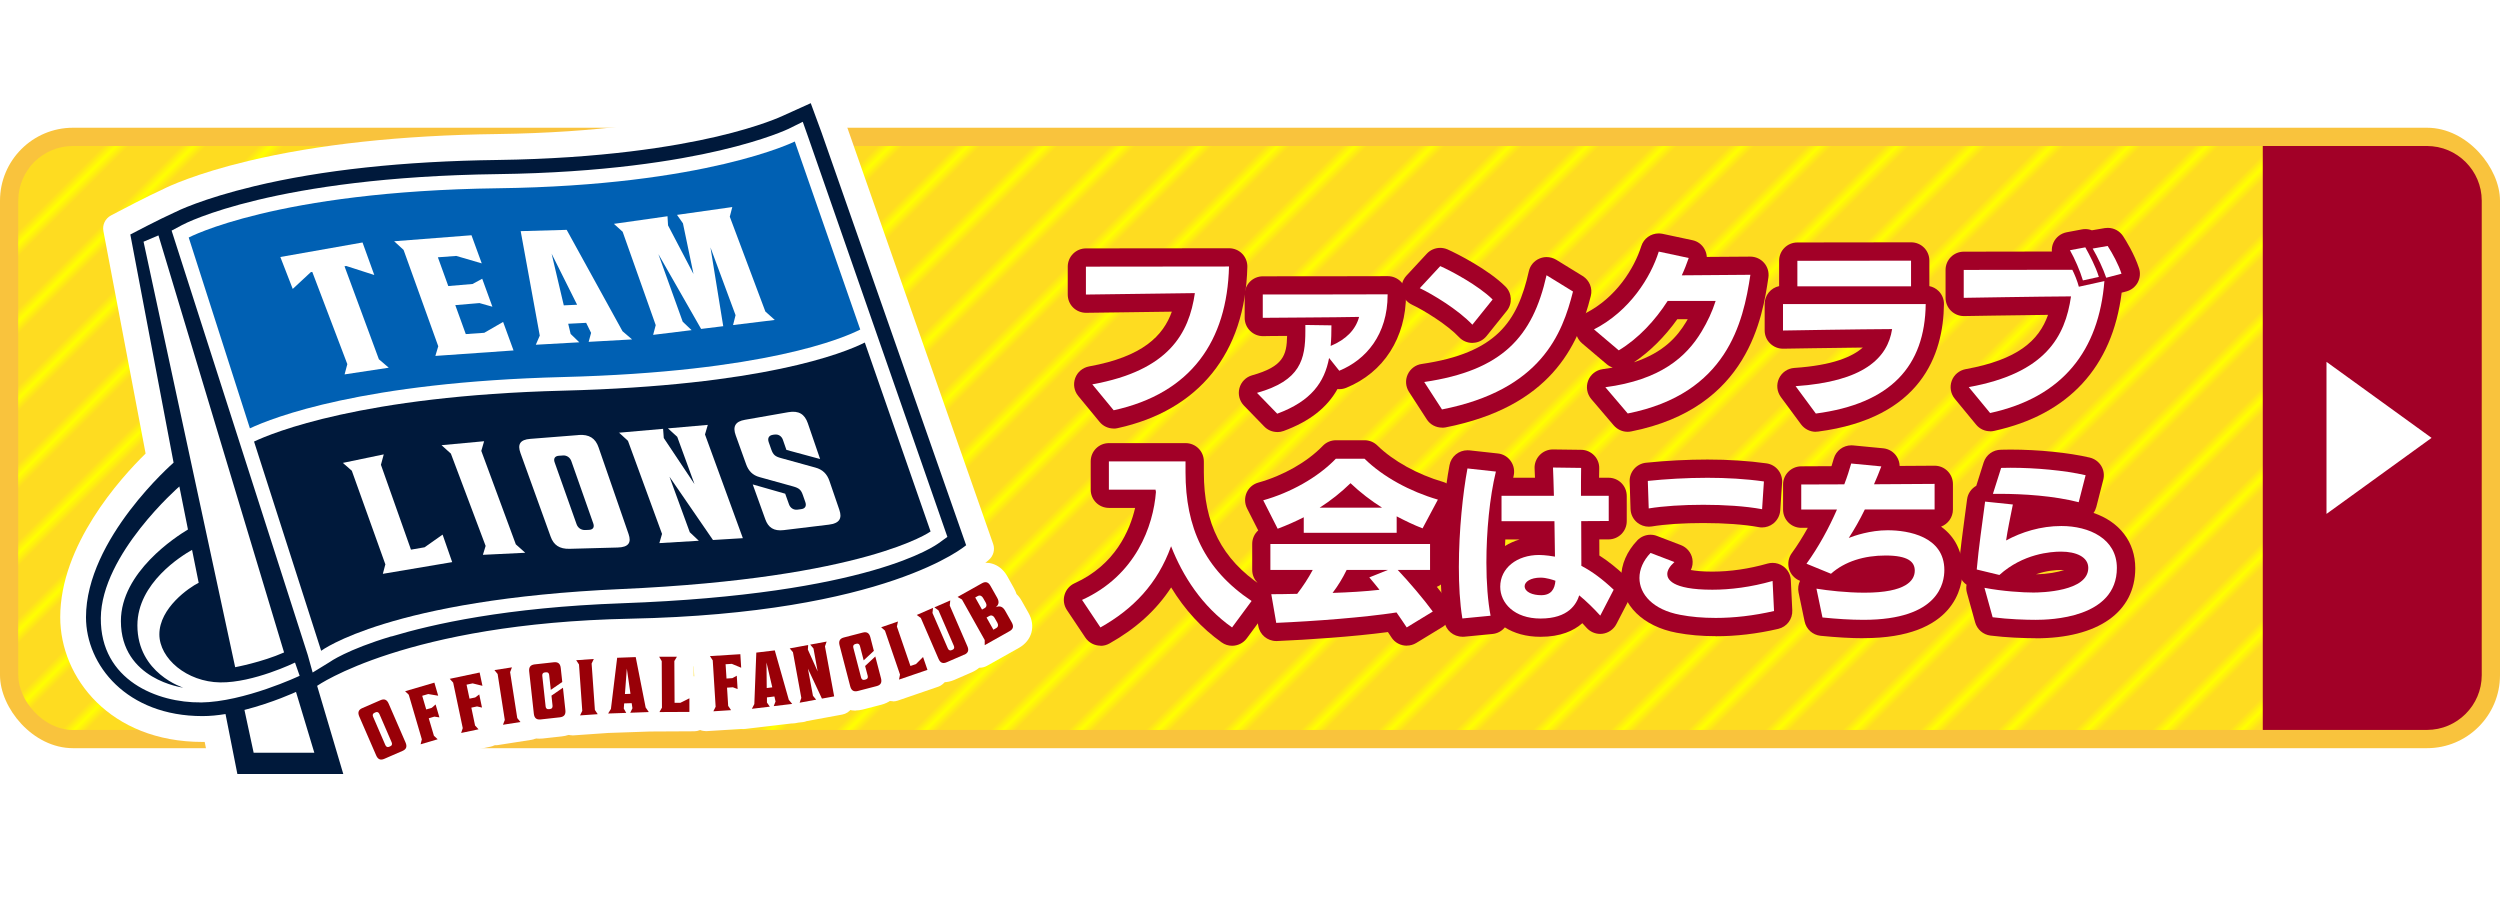
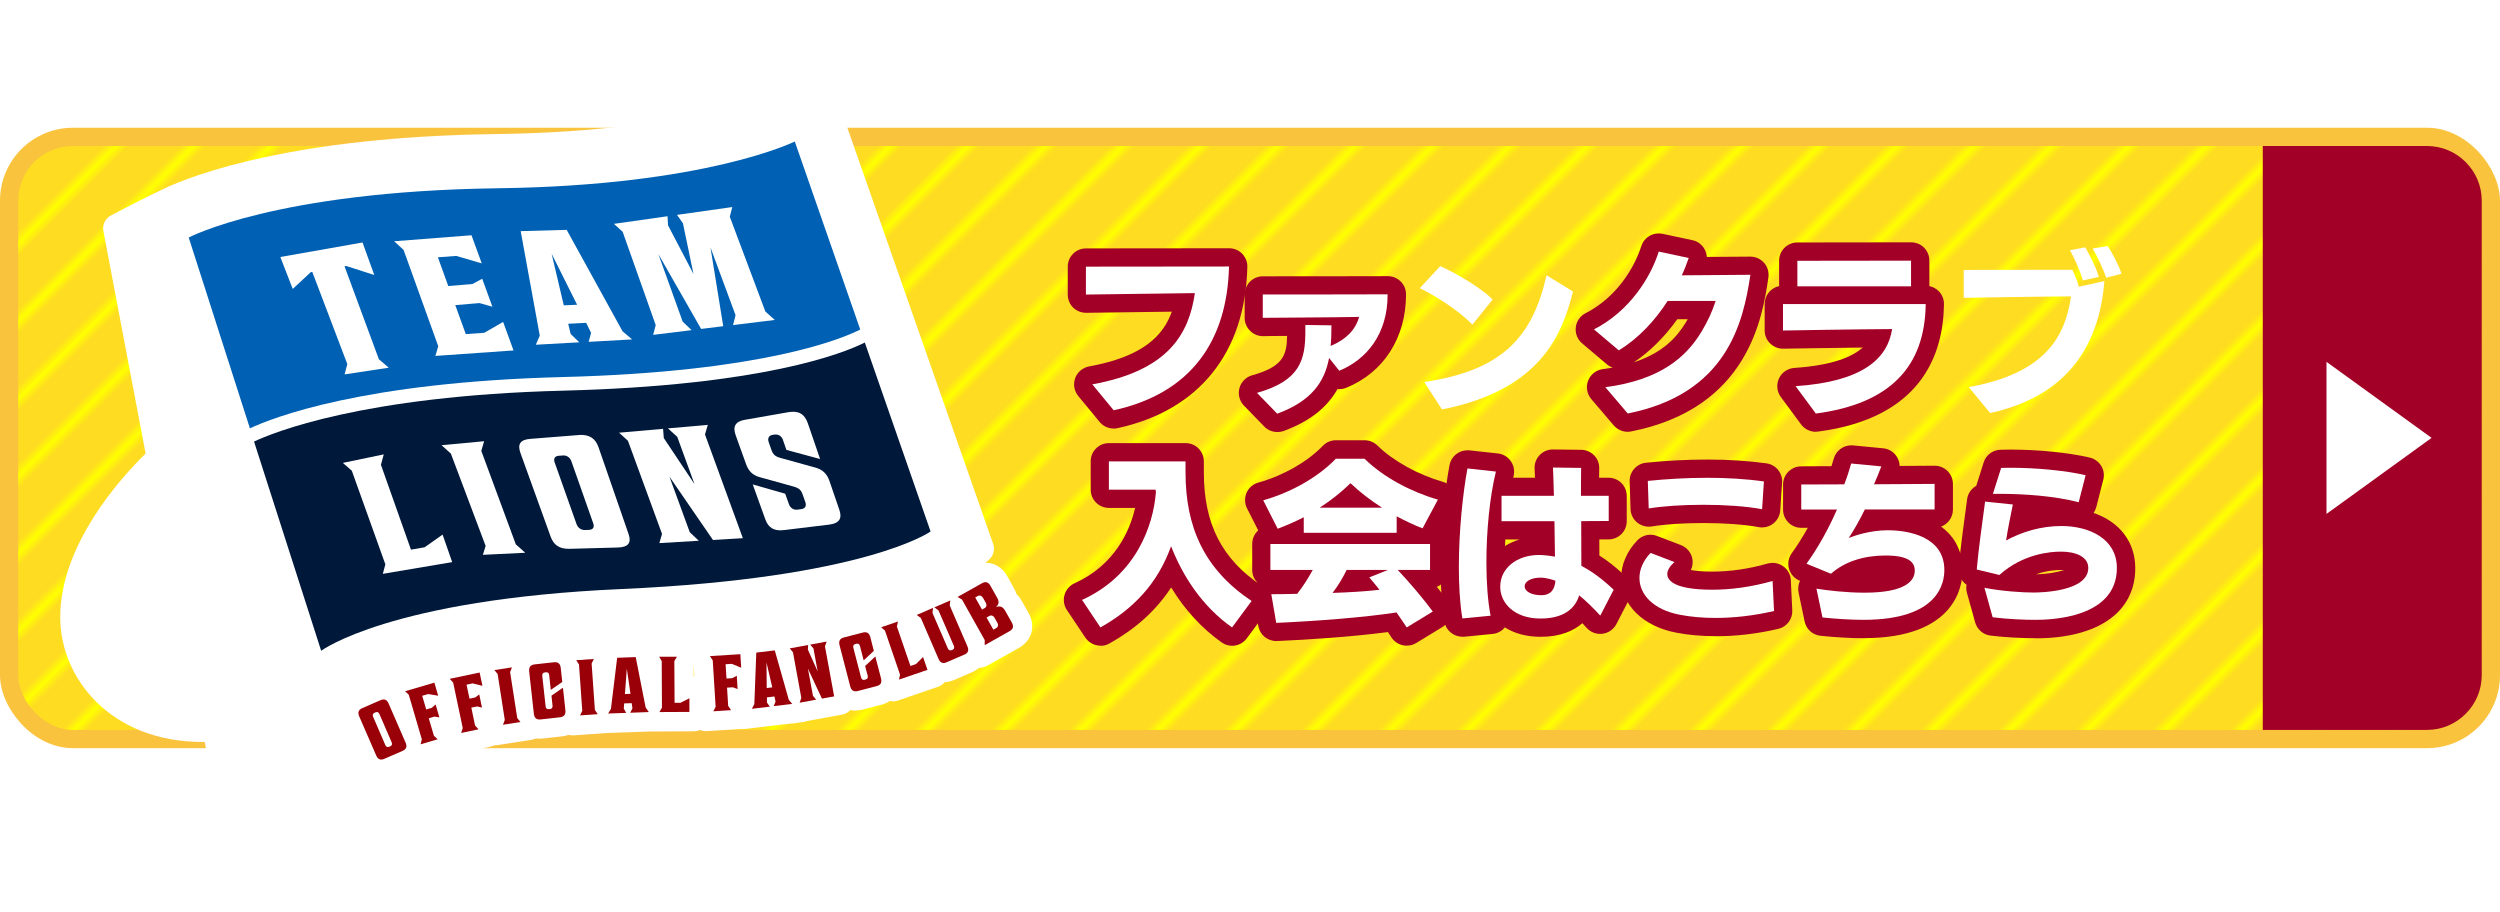
<svg xmlns="http://www.w3.org/2000/svg" id="_レイヤー_2" data-name="レイヤー_2" viewBox="0 0 328.8 120">
  <defs>
    <style>
      .cls-1 {
        fill: none;
      }

      .cls-2 {
        fill: #a20027;
      }

      .cls-3 {
        fill: #fff;
      }

      .cls-4 {
        fill: #ff0;
      }

      .cls-5 {
        fill: url(#_新規パターンスウォッチ_3);
      }

      .cls-6 {
        fill: #990007;
      }

      .cls-7 {
        fill: #f9c33d;
      }

      .cls-8 {
        fill: #00193b;
      }

      .cls-9 {
        fill: #0060b3;
      }

      .cls-10 {
        fill: #fedc21;
      }
    </style>
    <pattern id="_新規パターンスウォッチ_3" data-name="新規パターンスウォッチ 3" x="0" y="0" width="12" height="12" patternTransform="translate(-7495.25 5117.36) rotate(45) scale(1.2)" patternUnits="userSpaceOnUse" viewBox="0 0 12 12">
      <g>
        <rect class="cls-1" width="12" height="12" />
        <rect class="cls-4" x="11" width="1" height="12" />
        <rect class="cls-4" x="5" width="1" height="12" />
      </g>
    </pattern>
  </defs>
  <g id="_レイヤー_1-2" data-name="レイヤー_1">
    <g>
      <g>
        <rect class="cls-7" y="16.8" width="328.8" height="81.6" rx="9.6" ry="9.6" />
        <rect class="cls-10" x="2.4" y="19.2" width="324" height="76.8" rx="7.2" ry="7.2" />
        <rect class="cls-5" x="2.4" y="19.2" width="324" height="76.8" rx="7.2" ry="7.2" />
      </g>
      <path class="cls-2" d="M297.6,19.2h21.6c3.96,0,7.2,3.24,7.2,7.2v62.4c0,3.96-3.24,7.2-7.2,7.2h-21.6" />
      <g>
        <g>
          <path class="cls-2" d="M146.47,56.36c-.71,0-1.39-.31-1.85-.87l-2.81-3.41c-.54-.66-.69-1.55-.4-2.35.29-.8.99-1.38,1.83-1.54,7.08-1.28,9.75-4.05,10.88-7.2-4.74.06-11.26.15-11.26.15h-.03c-.63,0-1.24-.25-1.69-.69-.46-.45-.71-1.07-.71-1.71v-3.67c0-1.32,1.07-2.4,2.4-2.4,0,0,16.66-.02,18.82-.02.65,0,1.27.26,1.72.72s.7,1.09.68,1.74c-.28,11.32-6.34,18.85-17.06,21.2-.17.04-.34.06-.51.06Z" />
          <path class="cls-2" d="M167.99,56.82c-.64,0-1.26-.25-1.72-.73l-2.66-2.74c-.59-.61-.82-1.48-.6-2.3.22-.82.85-1.46,1.67-1.69,4.07-1.14,4.55-2.61,4.6-5.18-1.51,0-2.71.02-3.14.03-.01,0-.03,0-.04,0-.63,0-1.23-.25-1.68-.69-.46-.45-.72-1.07-.72-1.71v-3.07c0-1.33,1.07-2.4,2.4-2.4.59,0,14.48,0,16.39-.02h.03c.63,0,1.24.25,1.69.69.46.45.71,1.07.71,1.71,0,5.71-2.94,10.27-7.85,12.28-.29.12-.6.18-.91.18-.09,0-.17,0-.26-.01-1.38,2.47-3.69,4.26-7.07,5.51-.27.1-.55.15-.83.15Z" />
-           <path class="cls-2" d="M189.65,56.24c-.8,0-1.57-.4-2.01-1.1l-2.33-3.6c-.44-.69-.51-1.55-.17-2.29s1.03-1.27,1.84-1.38c9.82-1.44,12.6-5.56,14.09-12.19.17-.76.69-1.38,1.41-1.68.3-.13.62-.19.93-.19.44,0,.87.12,1.26.35l3.48,2.14c.89.55,1.33,1.61,1.07,2.63-1.66,6.62-5.34,14.57-19.1,17.28-.15.03-.31.04-.46.04ZM193.64,45.1c-.66,0-1.29-.27-1.75-.76-1.49-1.59-4.55-3.5-6.19-4.27-.69-.33-1.19-.96-1.33-1.71-.15-.75.08-1.53.59-2.09l2.69-2.9c.46-.5,1.11-.77,1.76-.77.33,0,.66.07.97.2,1.26.56,5.38,2.65,7.62,4.89.87.87.94,2.25.17,3.2l-2.66,3.31c-.44.54-1.08.87-1.78.89-.03,0-.06,0-.09,0Z" />
          <path class="cls-2" d="M214.07,56.79c-.69,0-1.36-.3-1.83-.84l-2.95-3.46c-.57-.67-.73-1.6-.42-2.42.31-.82,1.05-1.4,1.93-1.52.45-.06.88-.13,1.3-.2-.27-.1-.53-.24-.76-.43l-3.26-2.76c-.61-.52-.93-1.31-.83-2.11.09-.8.58-1.5,1.29-1.86,4-2.04,6.4-5.89,7.32-8.81.32-1.02,1.26-1.68,2.29-1.68.17,0,.33.02.5.05l3.94.84c.68.14,1.26.57,1.59,1.18.18.32.28.67.3,1.02,2.31-.02,4.7-.04,5.72-.04.7,0,1.36.3,1.82.83.46.53.66,1.23.56,1.92-.77,5.14-2.56,17.17-18.04,20.24-.16.03-.31.05-.47.05ZM220.6,41.98c-1.66,2.32-3.61,4.26-5.71,5.67,3.95-1.3,5.73-3.43,6.85-5.28.08-.13.16-.26.23-.39h-1.37Z" />
          <path class="cls-2" d="M238.81,56.79c-.75,0-1.47-.36-1.93-.97l-2.66-3.6c-.52-.71-.62-1.64-.25-2.44.37-.8,1.14-1.33,2.02-1.39,5.08-.34,7.67-1.49,9-2.68-4.41.05-9.84.14-10.43.15-.02,0-.05,0-.07,0-.62,0-1.22-.24-1.67-.68-.47-.45-.73-1.07-.73-1.72v-3.48c0-1.15.81-2.12,1.9-2.35v-3.34c0-1.32,1.07-2.4,2.4-2.4,0,0,14.96-.02,14.96-.02.64,0,1.25.25,1.7.7.45.45.7,1.06.7,1.7v3.36c.46.09.89.32,1.23.66.45.46.7,1.07.69,1.72-.08,6.66-3.01,14.97-16.54,16.75-.1.01-.21.02-.31.02Z" />
-           <path class="cls-2" d="M261.75,56.72c-.71,0-1.39-.31-1.85-.87l-2.81-3.41c-.54-.66-.69-1.55-.4-2.35.29-.8.99-1.38,1.83-1.54,6.83-1.24,9.63-3.73,10.84-7.14-4.64.05-10.96.16-11.04.16h-.04c-.63,0-1.23-.25-1.68-.69-.46-.45-.72-1.07-.72-1.71v-3.67c0-1.32,1.07-2.4,2.4-2.4,0,0,7.33-.01,11.58-.02-.03-.4.04-.8.21-1.17.32-.71.97-1.21,1.73-1.36l2.02-.38c.15-.03.3-.04.45-.04.29,0,.58.05.85.16l1.7-.29c.14-.02.27-.03.4-.03.8,0,1.56.4,2.01,1.09.34.52,1.49,2.36,2.09,4.21.21.63.14,1.31-.17,1.89-.32.58-.86,1-1.5,1.17l-.61.16c-1.21,9.77-6.98,16.04-16.77,18.18-.17.04-.34.06-.51.06Z" />
          <path class="cls-2" d="M144.74,84.92c-.78,0-1.54-.38-2-1.07l-2.42-3.62c-.39-.59-.51-1.31-.31-1.99.19-.68.68-1.24,1.32-1.53,5.35-2.42,7.27-6.95,7.96-9.91h-3.44c-1.33,0-2.4-1.07-2.4-2.4v-3.72c0-1.33,1.07-2.4,2.4-2.4h10.08c1.33,0,2.4,1.07,2.4,2.4v1.44c0,6.79,2.35,11.4,7.62,14.93.54.36.92.94,1.03,1.58.11.65-.04,1.31-.43,1.84l-2.57,3.48c-.47.64-1.2.98-1.93.98-.48,0-.96-.14-1.38-.44-2.61-1.85-4.86-4.3-6.64-7.23-1.94,2.98-4.62,5.41-8.11,7.37-.37.21-.77.31-1.17.31Z" />
          <path class="cls-2" d="M185.01,84.92c-.79,0-1.57-.39-2.02-1.11-.14-.22-.29-.44-.45-.68-4.59.61-10.56,1.01-14.59,1.18-.03,0-.07,0-.1,0-1.16,0-2.17-.84-2.36-1.99l-.65-3.77c-.12-.69.07-1.4.52-1.94-.42-.43-.67-1.02-.67-1.66v-3.41c0-.71.3-1.34.79-1.78l-1.47-2.9c-.32-.64-.34-1.39-.06-2.05.29-.66.86-1.15,1.55-1.34,3.29-.92,6.45-2.73,8.47-4.83.45-.47,1.08-.74,1.73-.74h3.77c.63,0,1.23.25,1.68.69,2.07,2.03,5.3,3.82,8.64,4.79.69.2,1.26.7,1.54,1.37s.25,1.42-.09,2.06l-1.56,2.93c.5.44.81,1.08.81,1.8v3.41c0,1.01-.63,1.88-1.52,2.23.53.65,1.02,1.29,1.42,1.83.39.54.54,1.22.41,1.88-.13.66-.53,1.23-1.1,1.58l-3.43,2.09c-.39.24-.82.35-1.25.35Z" />
          <path class="cls-2" d="M192.33,83.74c-1.16,0-2.18-.84-2.37-2.01-.33-2.01-.49-4.35-.49-7.15,0-5.26.6-10.37,1.17-13.4.21-1.15,1.22-1.96,2.36-1.96.09,0,.17,0,.26.01l3.74.41c.69.07,1.31.44,1.7,1.01.4.57.53,1.27.37,1.95-.02.07-.04.15-.05.23h2.86c-.01-.45-.03-.85-.05-1.19-.04-.66.21-1.31.67-1.79.45-.47,1.08-.74,1.73-.74.01,0,3.73.05,3.73.05.64,0,1.25.27,1.7.73s.69,1.08.67,1.72c0,.38-.01.79-.02,1.22h1.24c1.33,0,2.4,1.07,2.4,2.4v3.31c0,1.32-1.06,2.39-2.38,2.4h-1.23c0,.32.01,1.73.01,2.12,1.16.74,2.31,1.66,3.51,2.79.77.74.97,1.89.48,2.84l-1.75,3.38c-.36.7-1.05,1.18-1.83,1.28-.1.01-.2.02-.3.02-.68,0-1.33-.29-1.79-.8-.18-.2-.37-.41-.56-.61-1.13,1-2.86,1.79-5.5,1.79-1.91,0-3.48-.47-4.69-1.24-.4.49-.99.81-1.63.87l-3.72.36c-.08,0-.16.01-.23.01ZM197.94,71.81c.58-.36,1.22-.65,1.92-.86h-1.88c-.01.29-.03.57-.04.86Z" />
          <path class="cls-2" d="M225.65,83.67c-1.83,0-3.55-.15-5.13-.45-4.44-.83-7.31-3.66-7.31-7.21,0-1.75.76-3.5,2.13-4.94.46-.48,1.09-.74,1.74-.74.29,0,.58.05.85.16l3.14,1.2c.78.3,1.36.99,1.51,1.81.09.51.02,1.02-.2,1.47.6.11,1.5.21,2.83.21,2.34,0,4.85-.37,7.26-1.06.22-.06.44-.09.66-.09.5,0,.98.15,1.4.45.6.43.97,1.1,1,1.84l.19,3.94c.06,1.16-.72,2.19-1.85,2.45-2.79.65-5.55.97-8.22.97ZM231.75,69.37c-.14,0-.29-.01-.43-.04-1.92-.35-4.44-.54-7.3-.54-2.6,0-5.08.16-6.78.45-.13.02-.26.03-.39.03-.55,0-1.09-.19-1.52-.54-.54-.44-.86-1.09-.88-1.78l-.12-3.62c-.04-1.26.9-2.34,2.15-2.47,2.67-.28,5.47-.42,8.09-.42,2.76,0,5.36.17,7.75.5,1.25.17,2.15,1.28,2.06,2.53l-.24,3.65c-.05.68-.38,1.31-.92,1.74-.42.33-.95.51-1.48.51Z" />
          <path class="cls-2" d="M245.09,83.94c-1.67,0-3.51-.11-5.65-.32-1.04-.11-1.89-.87-2.1-1.9l-.79-3.79c-.11-.53-.04-1.07.19-1.54l-.05-.02c-.68-.28-1.2-.86-1.4-1.56s-.07-1.47.37-2.07c.73-1,1.43-2.12,2.1-3.32h-.85c-1.33,0-2.4-1.07-2.4-2.4v-3.29c0-1.32,1.07-2.39,2.39-2.4l3.98-.02c.1-.32.2-.65.3-1,.3-1.04,1.25-1.74,2.31-1.74.08,0,.15,0,.23.01l3.96.38c.74.07,1.41.49,1.8,1.12.23.37.35.78.36,1.2,0,0,4.6-.03,4.61-.03.63,0,1.24.25,1.69.7.45.45.71,1.06.71,1.7v3.36c0,1.03-.65,1.91-1.56,2.25,1.82,1.32,2.83,3.28,2.83,5.72,0,2.1-.94,8.95-13.03,8.95Z" />
          <path class="cls-2" d="M267.72,83.94c-1.51,0-3.87-.09-5.94-.35-.96-.12-1.75-.81-2.01-1.74l-1.08-3.89c-.1-.35-.11-.71-.05-1.06-.7-.48-1.11-1.31-1.04-2.2.21-2.3.52-4.65.83-6.93l.28-2.1c.1-.78.57-1.42,1.21-1.78l.97-3.07c.32-1,1.24-1.67,2.29-1.67.18,0,.36,0,.54-.01.23,0,.47-.01.71-.01,3.65,0,7.64.4,10.41,1.05.63.15,1.17.54,1.51,1.09s.43,1.22.27,1.84l-.91,3.55c-.08.3-.2.57-.37.8,3.4,1.16,5.49,3.8,5.49,7.27,0,5.77-4.9,9.22-13.1,9.22ZM271.08,74.96c-.66,0-1.9.08-3.31.57,1.59-.03,2.89-.28,3.7-.56-.12,0-.25-.01-.39-.01Z" />
        </g>
        <g>
          <path class="cls-3" d="M143.66,50.55c10.08-1.82,12.72-6.7,13.49-12-4.18.05-14.33.19-14.33.19v-3.67s16.66-.02,18.82-.02c-.24,9.77-4.97,16.68-15.17,18.91l-2.81-3.41Z" />
          <path class="cls-3" d="M174.8,47.09c-.6,3.17-2.33,5.66-6.82,7.32l-2.66-2.74c5.74-1.61,6.36-4.42,6.36-8.14v-.79l3.43.05c0,.96-.02,1.85-.1,2.71,2.06-.86,3.29-2.16,3.74-3.82-3.17.07-11.35.1-12.67.12v-3.07c.43,0,14.47,0,16.42-.02v.07c0,5.21-2.83,8.54-6.36,9.98l-1.34-1.68Z" />
          <path class="cls-3" d="M193.64,42.7c-1.85-1.97-5.28-4.03-6.91-4.8l2.69-2.9c1.42.62,5.06,2.57,6.89,4.39l-2.66,3.31ZM187.32,50.24c10.27-1.51,14.26-5.93,16.08-14.04l3.48,2.14c-1.39,5.54-4.18,12.94-17.23,15.51l-2.33-3.6Z" />
          <path class="cls-3" d="M211.12,50.93c7.27-.96,10.66-3.98,12.67-7.32.79-1.32,1.39-2.59,1.85-4.03h-6.31c-1.66,2.57-3.82,4.92-6.43,6.5l-3.26-2.76c4.7-2.4,7.46-6.86,8.52-10.23l3.94.84c-.26.74-.55,1.51-.91,2.28,2.76-.02,7.49-.07,9.02-.07-.94,6.29-3.07,15.65-16.13,18.24l-2.95-3.46Z" />
          <path class="cls-3" d="M236.15,50.79c8.95-.6,12.12-3.7,12.7-7.51-4.15.02-13.54.17-14.35.19v-3.48h18.77c-.1,8.18-4.61,13.1-14.45,14.4l-2.66-3.6ZM236.39,37.66v-3.36l14.95-.02v3.38h-14.95Z" />
          <path class="cls-3" d="M258.94,50.91c10.08-1.82,12.67-6.62,13.44-11.93-4.2.02-14.11.19-14.11.19v-3.67s12.36-.02,14.28-.02c.26.5.67,1.49.86,2.23l3.36-.74c-.72,9.1-5.45,15.27-15.03,17.35l-2.81-3.41ZM273.94,36.87c-.36-1.22-1.08-2.88-1.7-3.96l2.02-.38c.53.96,1.37,2.52,1.78,3.89l-2.09.46ZM277.01,36.53c-.41-1.2-1.08-2.62-1.78-3.84l1.97-.34c.67,1.03,1.44,2.47,1.82,3.65l-2.02.53Z" />
          <path class="cls-3" d="M162.04,82.52c-3.94-2.78-6.48-6.74-8.02-10.68-1.78,4.97-5.02,8.28-9.29,10.68l-2.42-3.62c7.1-3.22,9.38-9.75,9.72-14.21-.02-.1-.05-.19-.05-.29h-6.14v-3.72h10.08v1.44c0,7.2,2.45,12.75,8.69,16.92l-2.57,3.48Z" />
          <path class="cls-3" d="M187.1,69.49c-1.13-.43-2.26-.98-3.41-1.58v2.16h-12.22v-2.04c-1.08.55-2.23,1.06-3.43,1.51l-1.9-3.74c3.5-.98,7.13-2.95,9.55-5.47h3.77c2.42,2.38,6,4.32,9.65,5.38l-2.02,3.79ZM185.01,82.52c-.38-.6-.86-1.27-1.34-1.97-4.2.65-10.71,1.15-15.82,1.37l-.65-3.77c.94,0,2.11-.02,3.41-.05.74-.96,1.44-2.02,2.04-3.14h-5.57v-3.41h21v3.41h-4.25c1.42,1.49,3.48,3.91,4.61,5.47l-3.43,2.09ZM181.77,66.77c-1.44-.91-2.86-1.99-4.15-3.22-1.25,1.22-2.59,2.28-4.06,3.22h8.21ZM177.11,74.96c-.53,1.1-1.18,2.14-1.85,3.02,2.11-.07,4.27-.19,6.17-.41-.5-.62-.96-1.2-1.34-1.63l2.45-.98h-5.42Z" />
          <path class="cls-3" d="M192.33,81.34c-.34-2.06-.46-4.39-.46-6.77,0-4.8.53-9.75,1.13-12.96l3.74.41c-.82,3.36-1.25,7.87-1.25,11.98,0,2.64.19,5.11.55,6.98l-3.72.36ZM210.46,80.96c-.82-.91-1.78-1.85-2.76-2.66-.36,1.13-1.39,3.05-5.09,3.05-3.46,0-5.3-2.04-5.3-4.18,0-2.47,2.21-4.18,5.11-4.18.07,0,.86,0,2.09.22l-.07-4.66h-6.96v-3.34h6.89c-.05-1.51-.07-2.83-.12-3.72l3.7.05c-.02,1.06-.02,2.33-.02,3.67h3.65v3.31l-3.62.02c0,2.14.02,4.22.02,5.88,1.39.72,2.78,1.75,4.25,3.14l-1.75,3.38ZM202.63,75.97c-1.34,0-2.11.55-2.11,1.13.02.79,1.08,1.18,2.18,1.18,1.3,0,1.78-.79,1.87-1.9-.34-.12-1.2-.41-1.94-.41Z" />
          <path class="cls-3" d="M233.33,80.36c-2.69.62-5.3.91-7.68.91-1.73,0-3.29-.14-4.68-.41-3.58-.67-5.35-2.71-5.35-4.85,0-1.13.5-2.28,1.46-3.29l3.14,1.2c-.62.55-.94,1.1-.94,1.58,0,.6.46,2.06,5.93,2.06,2.35,0,5.09-.34,7.92-1.15l.19,3.94ZM231.75,66.97c-2.23-.41-5.02-.58-7.73-.58s-5.3.17-7.18.48l-.12-3.62c2.33-.24,5.04-.41,7.85-.41,2.47,0,5.02.14,7.42.48l-.24,3.65Z" />
          <path class="cls-3" d="M245.26,67.01c-.65,1.34-1.39,2.64-2.11,3.74.72-.29,2.81-1.01,5.11-1.01,2.74,0,7.46.82,7.46,5.23,0,1.61-.65,6.55-10.63,6.55-1.7,0-3.53-.12-5.4-.31l-.79-3.79c1.46.24,3.94.53,6.31.53,5.52,0,6.62-1.63,6.62-2.9,0-1.15-.86-1.99-3.84-1.99-2.81,0-5.35.77-7.18,2.4l-3.22-1.32c1.58-2.18,2.95-4.7,4.01-7.13h-4.7v-3.29l5.66-.02c.38-.98.67-1.9.91-2.74l3.96.38c-.29.77-.6,1.54-.96,2.35l7.97-.05v3.36h-9.19Z" />
          <path class="cls-3" d="M261,77.31c2.38.46,5.06.62,6.43.62.98,0,7.22-.12,7.22-3.24,0-1.46-1.63-2.14-3.58-2.14-1.34,0-4.99.26-8.11,3.07l-2.98-.72c.26-2.95.72-6,1.1-8.93l3.65.38c-.31,1.54-.7,3.41-.89,4.73,2.02-1.1,4.54-1.9,7.27-1.9,3.65,0,7.3,1.66,7.3,5.52,0,6.62-8.78,6.82-10.7,6.82-1.25,0-3.55-.07-5.64-.34l-1.08-3.89ZM273.39,66.05c-3.29-.84-7.22-1.1-10.46-1.1h-.82l1.08-3.41c.41,0,.82-.02,1.25-.02,3.24,0,7.08.34,9.86.98l-.91,3.55Z" />
        </g>
      </g>
      <g>
        <g>
          <g>
            <g>
              <path class="cls-3" d="M50.13,102.44c-.44,0-.87-.09-1.27-.27-.53-.24-1.26-.74-1.73-1.82l-2.22-5.11c-.47-1.07-.34-1.95-.15-2.5.21-.61.71-1.44,1.87-1.94l2.39-1.04c.47-.21.95-.31,1.42-.31.44,0,.87.09,1.27.27.53.24,1.26.74,1.73,1.82l2.22,5.11c.47,1.08.34,1.95.15,2.5-.21.61-.71,1.44-1.87,1.94l-2.39,1.04c-.47.2-.95.31-1.42.31Z" />
              <path class="cls-3" d="M54.47,100.71c-.48,0-.96-.18-1.32-.53-.5-.47-.7-1.17-.55-1.84l.25-1.03-1.34-4.57-.77-.74c-.49-.47-.7-1.18-.53-1.84.16-.66.67-1.19,1.32-1.39l5.47-1.61c.18-.05.36-.08.54-.08.83,0,1.6.54,1.84,1.38l.96,3.26c.16.53.07,1.1-.21,1.56l.38,1.28c.17.58.06,1.19-.29,1.67.42.47.58,1.11.44,1.73-.16.67-.67,1.2-1.33,1.4l-4.31,1.27c-.18.05-.36.08-.54.08Z" />
              <path class="cls-3" d="M59.74,99.15c-.54,0-1.06-.23-1.43-.63-.46-.51-.61-1.22-.4-1.87l.33-1.01-.98-4.66-.71-.79c-.45-.51-.6-1.23-.39-1.88.21-.65.76-1.14,1.43-1.28l5.58-1.17c.13-.03.27-.04.4-.04.89,0,1.69.62,1.88,1.52l.7,3.32c.11.54-.01,1.1-.34,1.54l.27,1.3c.12.59-.04,1.2-.42,1.65.38.5.5,1.15.3,1.76-.21.66-.76,1.15-1.43,1.29l-4.39.92c-.13.03-.26.04-.4.04Z" />
              <path class="cls-3" d="M65.19,98.01c-.57,0-1.12-.26-1.49-.71-.43-.53-.55-1.25-.3-1.89l.38-.99-.74-4.71-.66-.83c-.43-.53-.54-1.26-.29-1.89.25-.64.82-1.1,1.49-1.2l4.41-.69c.1-.02.2-.02.3-.02.57,0,1.12.26,1.49.71.43.53.55,1.25.3,1.89l-.38.99.74,4.71.66.83c.43.53.54,1.26.29,1.89-.25.64-.82,1.1-1.49,1.2l-4.41.69c-.1.02-.2.02-.3.02Z" />
              <path class="cls-3" d="M70.94,97.15c-.82,0-1.57-.27-2.16-.78-.44-.38-.98-1.08-1.11-2.25l-.61-5.54c-.13-1.16.26-1.97.6-2.43.38-.52,1.1-1.16,2.36-1.3l2.53-.28c.15-.02.29-.02.43-.02,1.76,0,3.08,1.22,3.28,3.03l.61,5.54c.13,1.17-.26,1.97-.61,2.44-.38.52-1.1,1.16-2.37,1.29l-2.53.28c-.15.02-.29.02-.43.02Z" />
              <path class="cls-3" d="M75.26,96.71c-.63,0-1.23-.31-1.59-.84-.38-.57-.44-1.29-.14-1.91l.46-.96-.33-4.75-.59-.88c-.38-.57-.43-1.3-.13-1.91.3-.61.91-1.02,1.59-1.07l4.45-.31s.09,0,.13,0c.24,0,.47.04.68.12.24-.12.5-.18.78-.19,0,0,3.54-.12,3.57-.12.24,0,.48.05.7.13.24-.11.5-.16.77-.17,0,0,4.49-.02,4.5-.02.69,0,1.32.37,1.66.96.34.6.34,1.33,0,1.93l-.54.92v1.3s.04,0,.05,0c.35,0,.7.1,1.01.29.56.35.91.96.91,1.62l.02,3.4c0,.51-.2,1-.56,1.36-.36.36-.85.57-1.35.57,0,0-5.64.03-5.65.03-.05,0-.11,0-.16,0l-5.52.19s-.09.01-.13.01l-4.45.31s-.09,0-.13,0Z" />
              <path class="cls-3" d="M92.79,96.15c-.64,0-1.24-.32-1.6-.85-.38-.57-.43-1.3-.13-1.91l.47-.95-.3-4.75-.58-.89c-.38-.57-.42-1.3-.11-1.91.31-.61.91-1.02,1.6-1.06l5.69-.36s.08,0,.12,0c1,0,1.85.78,1.91,1.8l.21,3.39c.04.55-.17,1.09-.55,1.47l.08,1.33c.04.6-.21,1.18-.65,1.57.3.55.33,1.21.05,1.78-.3.62-.92,1.03-1.6,1.07l-4.48.28s-.08,0-.12,0Z" />
              <path class="cls-3" d="M97.8,95.89c-.62,0-1.22-.31-1.58-.83-.4-.58-.45-1.34-.13-1.98l.6-1.16.26-6.73c.04-.94.75-1.72,1.69-1.83l3.47-.41c.08,0,.15-.01.23-.01.06,0,.12,0,.17,0l6.79-1.25c.12-.02.23-.03.35-.03.56,0,1.09.24,1.46.67.44.52.58,1.24.35,1.88l-.35,1,1.2,6.53c.09.5-.02,1.02-.31,1.44-.29.42-.73.71-1.23.8l-4.67.86c-.15.06-.32.11-.49.13l-.61.07-.43.08c-.12.02-.23.03-.35.03-.04,0-.08,0-.12,0l-6.09.72c-.08,0-.15.01-.23.01Z" />
              <path class="cls-3" d="M112.52,93.46c-.62,0-1.22-.17-1.73-.5-.49-.31-1.13-.93-1.42-2.06l-1.4-5.4c-.5-1.93.48-3.63,2.39-4.13l2.46-.64c.32-.08.64-.13.95-.13.62,0,1.21.17,1.72.49.49.31,1.14.93,1.44,2.07l1.4,5.39c.5,1.93-.48,3.63-2.4,4.13l-2.46.64c-.32.08-.64.12-.94.12Z" />
              <path class="cls-3" d="M117.44,92.23c-.46,0-.9-.16-1.26-.47-.52-.45-.76-1.14-.63-1.81l.2-1.04-1.54-4.51-.8-.7c-.51-.45-.75-1.14-.61-1.81s.61-1.22,1.26-1.44l4.25-1.45c.2-.07.41-.1.62-.1.46,0,.91.17,1.27.48.52.45.75,1.15.61,1.83l-.21,1.04.42,1.23c.21-.08.43-.12.65-.12.14,0,.29.02.43.05.65.15,1.17.62,1.38,1.25l1.1,3.22c.34,1-.19,2.09-1.19,2.44l-5.33,1.83c-.2.07-.41.1-.62.1Z" />
              <path class="cls-3" d="M124.1,89.73c-.44,0-.87-.09-1.28-.27-.53-.23-1.26-.74-1.72-1.81l-2.06-4.74-.85-.64c-.55-.41-.84-1.08-.76-1.76.08-.68.51-1.27,1.14-1.54l5.86-2.54,3.47-1.95c.55-.31,1.13-.47,1.71-.47.33,0,.66.05.97.15.55.18,1.33.61,1.9,1.63l.87,1.56c.15.26.26.53.35.79.27.26.5.56.69.91l.88,1.56c.98,1.74.46,3.63-1.26,4.6l-4.2,2.36c-.29.16-.62.25-.94.25-.03,0-.05,0-.08,0-.26.22-.58.43-.97.6l-2.3,1c-.47.2-.95.31-1.42.31Z" />
            </g>
            <g>
              <path class="cls-3" d="M50.13,101.83c-.51,0-1.76-.17-2.43-1.71l-2.22-5.11c-.39-.89-.28-1.61-.13-2.05.17-.49.57-1.16,1.53-1.58l2.39-1.04c.39-.17.79-.26,1.18-.26.51,0,1.76.17,2.43,1.71l2.22,5.11c.65,1.5.07,2.99-1.4,3.63l-2.39,1.04c-.39.17-.79.26-1.18.26Z" />
              <path class="cls-3" d="M55.32,99.81c-.48,0-.96-.18-1.32-.53-.5-.47-.7-1.17-.55-1.84l.04-.16-1.44-4.89-.12-.11c-.49-.47-.7-1.18-.53-1.84.16-.66.67-1.19,1.32-1.39l3.85-1.13c.18-.05.36-.08.54-.08.32,0,.64.08.92.23.45.24.78.66.92,1.14l.5,1.72c.16.53.07,1.1-.21,1.56l.38,1.3c.18.63.04,1.31-.4,1.8-.09.1-.19.2-.3.28.46.47.65,1.14.5,1.79-.16.67-.67,1.2-1.33,1.4l-2.24.66c-.18.05-.36.08-.54.08Z" />
              <path class="cls-3" d="M60.66,98.32c-.54,0-1.06-.23-1.43-.64-.46-.51-.61-1.22-.4-1.87l.05-.15-1.05-4.98-.11-.12c-.45-.51-.6-1.23-.39-1.88.21-.65.76-1.14,1.43-1.28l3.93-.83c.13-.03.26-.04.4-.04.37,0,.73.11,1.05.31.43.28.73.71.83,1.21l.37,1.75c.11.54-.01,1.1-.34,1.54l.28,1.32c.14.64-.07,1.31-.54,1.77-.1.1-.21.18-.32.25.42.5.56,1.19.35,1.82-.21.66-.76,1.15-1.43,1.29l-2.29.48c-.13.03-.26.04-.4.04Z" />
              <path class="cls-3" d="M66.15,97.23c-.57,0-1.12-.26-1.49-.71-.43-.53-.55-1.25-.3-1.89l.06-.15-.79-5.03-.1-.13c-.43-.53-.54-1.26-.29-1.89s.82-1.1,1.49-1.2l2.3-.36c.1-.02.2-.02.3-.02.57,0,1.12.26,1.49.71.43.53.55,1.25.3,1.89l-.06.15.79,5.03.1.13c.43.53.54,1.26.29,1.89-.25.64-.82,1.1-1.49,1.2l-2.3.36c-.1.02-.2.02-.3.02Z" />
              <path class="cls-3" d="M70.94,96.53c-1.43,0-2.49-1-2.65-2.48l-.61-5.54c-.11-.97.2-1.62.48-2,.31-.42.89-.94,1.93-1.05l2.53-.28c.13-.01.25-.02.37-.02,1.45,0,2.49.97,2.66,2.48l.2,1.83c.01.13.02.26,0,.39.04.12.07.25.08.38l.32,2.94c.11.97-.21,1.63-.49,2.01-.31.41-.89.93-1.94,1.05l-2.53.28c-.13.01-.25.02-.36.02Z" />
              <path class="cls-3" d="M76.28,96.02c-.63,0-1.23-.31-1.59-.84-.38-.57-.44-1.29-.14-1.91l.07-.14-.36-5.08-.09-.13c-.38-.57-.43-1.3-.13-1.91.3-.61.91-1.02,1.59-1.07l2.32-.16s.09,0,.13,0c.63,0,1.23.31,1.59.84.38.57.44,1.29.14,1.91l-.07.14.36,5.08.09.13c.38.57.43,1.3.13,1.91-.3.61-.91,1.02-1.59,1.07l-2.32.16s-.09,0-.13,0Z" />
-               <path class="cls-3" d="M80,95.76c-.68,0-1.32-.37-1.66-.96-.35-.62-.34-1.38.04-1.98l.15-.23.77-6.3c.11-.94.89-1.65,1.84-1.69,0,0,2.49-.09,2.51-.09.91,0,1.71.65,1.88,1.55l1.23,6.26.17.24c.4.58.45,1.33.14,1.95-.31.63-.95,1.03-1.65,1.06,0,0-2.49.09-2.51.09-.07,0-.13,0-.19,0-.08.01-.17.02-.26.03,0,0-2.42.08-2.45.08Z" />
              <path class="cls-3" d="M86.73,95.57c-.68,0-1.31-.36-1.66-.95-.35-.59-.35-1.32-.02-1.92l.08-.14-.03-5.09-.08-.14c-.34-.59-.34-1.32,0-1.92s.97-.96,1.66-.96c0,0,2.35-.01,2.35-.01.69,0,1.32.37,1.66.96.34.6.34,1.33,0,1.93l-.08.13v2.46s.04,0,.06,0c.35,0,.7.1,1.01.28.56.35.91.96.91,1.63v1.79c.01,1.06-.84,1.92-1.9,1.93,0,0-3.96.02-3.96.02Z" />
              <path class="cls-3" d="M93.82,95.47c-.64,0-1.24-.32-1.6-.85-.38-.57-.43-1.3-.13-1.91l.07-.14-.32-5.08-.09-.13c-.38-.57-.42-1.3-.11-1.91.31-.61.91-1.02,1.6-1.06l4-.25s.08,0,.12,0c.47,0,.92.17,1.27.48.38.34.61.81.65,1.32l.11,1.78c.04.55-.17,1.09-.55,1.47l.08,1.35c.04.65-.25,1.29-.78,1.67-.11.08-.23.15-.35.2.34.56.38,1.26.09,1.85-.3.62-.92,1.03-1.6,1.07l-2.33.15s-.08,0-.12,0Z" />
              <path class="cls-3" d="M98.89,95.14c-.62,0-1.22-.31-1.58-.83-.4-.58-.45-1.35-.13-1.98l.13-.24.25-6.34c.04-.94.75-1.72,1.69-1.83l2.43-.29c.08,0,.15-.01.23-.01.85,0,1.61.56,1.85,1.4l1.74,6.13.19.22c.45.54.56,1.28.3,1.94-.26.65-.86,1.11-1.56,1.19l-2.43.29c-.08,0-.15.01-.23.01h-.03c-.08.02-.17.04-.26.05l-2.36.28c-.08,0-.15.01-.23.01Z" />
              <path class="cls-3" d="M105.17,94.36c-.56,0-1.09-.24-1.46-.67-.44-.52-.58-1.24-.35-1.88l.05-.15-.92-5.01-.1-.12c-.44-.52-.57-1.24-.34-1.89.23-.64.79-1.12,1.46-1.24l2.44-.45s.09-.02.13-.02c.04-.01.09-.02.13-.03l2.16-.4c.12-.02.23-.03.35-.03.56,0,1.09.24,1.46.67.44.52.58,1.24.35,1.88l-.05.15,1.12,6.08c.09.5-.02,1.02-.31,1.44-.29.42-.73.71-1.23.8l-1.6.29c-.12.02-.23.03-.35.03-.01,0-.03,0-.04,0-.12.05-.25.09-.38.11l-2.17.4c-.12.02-.23.03-.35.03Z" />
              <path class="cls-3" d="M112.53,92.85c-.97,0-2.15-.55-2.56-2.1l-1.4-5.39c-.24-.94-.03-1.63.19-2.05.24-.46.75-1.06,1.76-1.32l2.46-.64c.27-.07.54-.11.79-.11.97,0,2.15.55,2.56,2.1l.46,1.78c.03.13.05.25.06.38.06.11.1.24.13.36l.75,2.87c.41,1.58-.39,2.97-1.96,3.37l-2.46.64c-.27.07-.53.1-.79.1Z" />
              <path class="cls-3" d="M118.25,91.3c-.46,0-.9-.16-1.26-.47-.52-.45-.76-1.14-.63-1.81l.03-.16-1.65-4.82-.12-.11c-.51-.45-.75-1.14-.61-1.81s.61-1.22,1.26-1.44l2.21-.76c.2-.07.41-.1.62-.1.46,0,.91.17,1.27.48.52.46.75,1.15.61,1.83l-.03.15.8,2.33c.21-.08.43-.11.65-.11.14,0,.29.02.43.05.65.15,1.17.62,1.38,1.25l.58,1.69c.17.48.13,1.01-.09,1.47-.22.46-.62.81-1.1.97l-3.74,1.28c-.2.07-.41.1-.62.1Z" />
              <path class="cls-3" d="M124.1,89.12c-.51,0-1.76-.17-2.43-1.71l-2.12-4.89-.13-.1c-.55-.41-.84-1.08-.76-1.76.08-.68.52-1.27,1.14-1.54l4.41-1.91c.25-.11.51-.16.76-.16.4,0,.8.13,1.14.38.55.41.84,1.07.77,1.75l-.02.16,2.12,4.89c.39.9.28,1.62.13,2.06-.17.49-.58,1.16-1.54,1.57l-2.3,1c-.39.17-.79.26-1.17.26Z" />
              <path class="cls-3" d="M129.5,86.76c-.34,0-.68-.09-.98-.27-.59-.35-.95-.98-.94-1.67v-.16s-2.49-4.44-2.49-4.44l-.14-.08c-.59-.35-.94-.99-.93-1.67s.38-1.31.98-1.65l3.21-1.8c.46-.26.93-.39,1.41-.39s1.59.14,2.33,1.47l.87,1.56c.15.27.26.55.33.83.27.24.51.53.71.88l.88,1.56c.8,1.42.38,2.97-1.02,3.75l-3.27,1.84c-.29.16-.62.25-.94.25Z" />
            </g>
          </g>
          <g>
            <path class="cls-3" d="M30.01,105.21c-.92,0-1.71-.65-1.88-1.55l-1.21-6.08c-.1,0-.19,0-.28,0-12.16,0-18.72-8.45-18.72-16.4,0-9.45,7.8-18.17,11.23-21.53l-5.55-29.25c-.16-.83.24-1.66.99-2.06l.97-.51s3.89-2.05,5.95-2.98c.57-.29,4.16-2.01,11.14-3.68,9.11-2.18,20.13-3.38,32.74-3.54,13.43-.18,22.69-1.72,28.09-2.98,5.28-1.23,7.85-2.42,7.96-2.47l5.25-2.37c.25-.11.52-.17.79-.17.25,0,.5.05.74.15.49.21.88.61,1.06,1.11l1.95,5.29,19.39,55.35c.26.74.04,1.57-.56,2.09l-.77.66c-1.15,1-12.27,9.78-46.33,10.48-8.11.17-19.97,1.07-30.47,4.42-3.06.98-5.29,1.94-6.73,2.65l3.23,10.9c.17.58.06,1.21-.3,1.69s-.93.77-1.54.77h-17.14Z" />
            <g>
              <g>
                <g>
                  <path class="cls-3" d="M42.25,87.5c-.2,0-.4-.03-.59-.09-.58-.19-1.05-.65-1.24-1.23l-8.83-27.52c-.29-.92.14-1.91,1-2.32,3.04-1.44,15-6.2,41.39-6.87,26.04-.67,36.35-4.86,38.89-6.13.27-.13.56-.2.86-.2.25,0,.49.05.72.14.51.21.91.63,1.09,1.15l8.65,24.85c.28.8,0,1.69-.69,2.19-.37.26-9.36,6.5-41.7,7.93-29.23,1.29-38.34,7.68-38.43,7.75-.33.24-.74.37-1.14.37Z" />
                  <g>
                    <path class="cls-3" d="M50.33,77.39c-.54,0-1.05-.22-1.42-.63-.44-.48-.6-1.16-.44-1.79l.19-.7-4.03-11.25-.81-.7c-.55-.48-.78-1.23-.59-1.93.19-.71.75-1.24,1.47-1.39l5.38-1.12c.13-.03.26-.04.39-.04.52,0,1.03.21,1.4.6.46.49.63,1.18.45,1.82l-.21.79,3.17,8.96,1.82-1.28c.33-.23.71-.35,1.11-.35.2,0,.4.03.59.09.57.18,1.03.63,1.23,1.2l1.26,3.62c.19.53.13,1.12-.16,1.61-.29.49-.78.82-1.33.92l-9.12,1.54c-.11.02-.21.03-.32.03Z" />
                    <path class="cls-3" d="M63.51,74.89c-.59,0-1.15-.27-1.51-.74-.38-.49-.5-1.14-.32-1.74l.17-.54-4.18-11.09-.89-.8c-.57-.51-.78-1.31-.54-2.03s.89-1.24,1.65-1.31l5.6-.52c.06,0,.12,0,.18,0,.57,0,1.11.25,1.48.7.4.49.54,1.15.36,1.76l-.19.67,4.16,11.25.87.79c.58.52.79,1.34.52,2.07-.26.73-.94,1.24-1.72,1.27,0,0-5.61.27-5.64.27Z" />
                    <path class="cls-3" d="M74.8,74.09c-2.03,0-3.51-1.02-4.18-2.87l-3.97-11c-.42-1.16-.36-2.17.18-3,.55-.85,1.48-1.33,2.77-1.43l6.33-.5c.17-.01.34-.02.5-.02,2,0,3.46,1.04,4.11,2.92l3.95,11.41c.5,1.45.14,2.42-.25,2.98-.59.85-1.58,1.3-2.94,1.34l-6.5.18Z" />
-                     <path class="cls-3" d="M86.73,73.38c-.58,0-1.13-.26-1.5-.72-.39-.49-.52-1.13-.34-1.73l.18-.61-4.1-11.21-.85-.78c-.56-.51-.77-1.31-.52-2.03s.89-1.23,1.65-1.29l5.81-.51c.06,0,.11,0,.17,0,.05,0,.1,0,.16,0,.1-.03.21-.05.32-.05l5.24-.46c.06,0,.11,0,.17,0,.57,0,1.12.26,1.49.7.4.49.54,1.15.36,1.76l-.19.65,4.76,13.05c.21.57.13,1.2-.2,1.71-.33.51-.88.83-1.49.86l-3.93.24s-.08,0-.12,0c-.29,0-.57-.07-.83-.19-.27.17-.58.28-.91.3l-5.19.31s-.08,0-.12,0Z" />
                    <path class="cls-3" d="M102.61,71.66c-1.81,0-3.15-.97-3.78-2.73l-1.65-4.58c-.14-.38-.15-.78-.05-1.15-.35-.42-.62-.92-.83-1.49l-1.37-3.81c-.41-1.14-.37-2.14.12-2.98.49-.85,1.36-1.39,2.58-1.6l5.7-1c.33-.06.66-.09.96-.09,1.04,0,2.9.36,3.74,2.8l1.62,4.72c.11.33.13.67.07,1,.51.49.9,1.12,1.15,1.86l1.31,3.82c.49,1.41.16,2.39-.19,2.96-.54.86-1.47,1.37-2.76,1.53l-5.94.72c-.24.03-.47.04-.69.04Z" />
                  </g>
                </g>
                <g>
                  <path class="cls-3" d="M32.86,58.26c-.26,0-.52-.05-.77-.16-.51-.22-.89-.65-1.06-1.17l-8.05-25.1c-.28-.88.11-1.84.92-2.28.48-.26,12.19-6.32,41.55-6.71,26.57-.35,38.1-5.9,38.21-5.95.27-.13.56-.2.85-.2.25,0,.49.05.73.14.51.21.91.62,1.09,1.14l8.61,24.73c.32.91-.09,1.9-.94,2.34-2.63,1.34-13.28,5.78-39.97,6.46-25.87.66-37.43,5.2-40.36,6.57-.26.12-.54.18-.82.18Z" />
                  <g>
                    <path class="cls-3" d="M45.33,51.16c-.54,0-1.06-.23-1.43-.64-.43-.48-.59-1.15-.42-1.78l.2-.75-3.42-9-.44.41c-.36.33-.83.51-1.31.51-.14,0-.29-.02-.43-.05-.62-.14-1.13-.58-1.36-1.18l-1.63-4.2c-.21-.54-.17-1.14.12-1.64.28-.5.77-.85,1.34-.95l10.81-1.91c.11-.02.22-.03.33-.03.8,0,1.53.5,1.81,1.27l1.55,4.29c.25.69.08,1.46-.42,1.98-.37.38-.87.59-1.38.59-.2,0-.39-.03-.59-.09l-.21-.07,3.02,8.18.92.79c.57.49.8,1.27.6,1.99s-.82,1.26-1.56,1.37l-5.81.88c-.1.01-.19.02-.29.02Z" />
                    <path class="cls-3" d="M57.26,48.72c-.58,0-1.13-.26-1.5-.72-.39-.49-.52-1.15-.34-1.75l.2-.67-4.18-11.63-.89-.82c-.56-.52-.77-1.32-.52-2.04.25-.72.9-1.23,1.67-1.29l10.17-.79c.05,0,.1,0,.15,0,.8,0,1.52.5,1.8,1.26l1.35,3.7c.2.54.14,1.14-.15,1.63.08.12.15.26.2.4l1.34,3.68c.1.26.13.54.11.8.06.02.11.03.16.05.53.19.95.61,1.15,1.15l1.37,3.75c.21.57.13,1.2-.19,1.7-.33.51-.88.83-1.48.87l-10.28.72s-.09,0-.13,0ZM62.56,41.92l.55-.04h.01s-.26-.08-.26-.08l-.34.03.03.09Z" />
                    <path class="cls-3" d="M70.48,47.28c-.62,0-1.21-.3-1.57-.82-.38-.55-.45-1.25-.19-1.86l.29-.67-2.4-13.16c-.1-.55.04-1.12.4-1.55.35-.44.88-.69,1.44-.71,0,0,6.08-.17,6.1-.17.7,0,1.34.38,1.68.99l7.17,13.01,1,.85c.6.51.82,1.33.57,2.07s-.93,1.26-1.71,1.3l-5.71.32s-.07,0-.11,0c-.17,0-.35-.02-.51-.07-.19.08-.4.12-.61.14l-5.71.32s-.07,0-.11,0Z" />
                    <path class="cls-3" d="M85.9,45.96c-.55,0-1.08-.24-1.45-.66-.42-.48-.57-1.13-.41-1.75l.19-.71-4-11.27-.79-.72c-.55-.5-.76-1.27-.54-1.98.22-.71.83-1.23,1.56-1.34l7.05-1c.09-.01.18-.02.27-.02.12,0,.25.01.37.04.19-.1.39-.16.61-.19l7.27-1.03c.09-.01.18-.02.27-.02.54,0,1.06.23,1.43.64.43.48.59,1.14.43,1.76l-.18.69,4.31,11.46.89.8c.56.5.78,1.29.55,2.01-.23.72-.85,1.24-1.6,1.33l-5.49.67c-.08,0-.16.01-.23.01-.14,0-.29-.02-.42-.05-.2.1-.41.16-.63.19l-2.92.36c-.08,0-.16.01-.23.01-.14,0-.27-.01-.4-.04-.19.09-.4.16-.61.18l-5.06.62c-.08,0-.16.01-.23.01Z" />
                  </g>
                </g>
              </g>
              <path class="cls-3" d="M31.23,103.73c-.92,0-1.71-.65-1.88-1.55l-1.22-6.14c-.52.04-1.01.06-1.49.06-11.2,0-17.24-7.68-17.24-14.92,0-9.5,8.59-18.4,11.35-21.02l-5.49-28.96c-.16-.83.24-1.66.99-2.06.16-.08,3.87-2.04,5.85-2.93.53-.27,3.94-1.93,10.9-3.6,9.01-2.16,19.91-3.34,32.41-3.5,13.56-.18,22.93-1.74,28.41-3.02,5.52-1.29,8.22-2.56,8.24-2.57l3.78-1.71c.25-.11.52-.17.79-.17.25,0,.5.05.74.15.49.21.88.61,1.06,1.11l1.4,3.8,19.05,54.38c.26.74.04,1.57-.56,2.09-.45.38-11.29,9.42-45.39,10.12-23.35.48-35.37,5.87-38.95,7.81l3.02,10.17c.17.58.06,1.21-.3,1.69s-.93.77-1.54.77h-13.93ZM38.75,97.08l-1.05-3.49c-.89.34-2.02.75-3.3,1.14l.51,2.35h3.84ZM42.28,85.48h.02c.49-.35,3-1.94,8.62-3.63,8.41-2.52,18.78-4.02,30.82-4.45,30.9-1.1,39.95-7.09,40.57-7.53l-17.83-51.19c-.47.22-3.48,1.59-9.38,2.96-5.75,1.34-15.56,2.98-29.63,3.16-28.27.37-39.67,5.97-40.59,6.45l17.39,54.22ZM32.4,85.45c.76-.19,1.68-.46,2.61-.78l-9.75-32.37,7.14,33.15ZM23.94,75.53c-.48.39-.99.84-1.48,1.35.52-.46,1.04-.86,1.51-1.18l-.03-.17ZM22.4,67.84c-.79.84-1.69,1.85-2.58,3,1-.87,1.97-1.58,2.75-2.11l-.18-.89Z" />
            </g>
          </g>
        </g>
        <g>
          <g>
            <g>
              <path class="cls-3" d="M51.69,92.31c-.18-.41-.43-.69-.74-.83-.34-.15-.73-.14-1.15.05l-2.39,1.04c-.42.18-.7.46-.82.81-.11.33-.08.7.1,1.11l2.22,5.11c.18.41.43.69.74.83.16.07.32.1.49.1.21,0,.43-.05.66-.15l2.39-1.04c.42-.18.7-.46.82-.81.11-.33.08-.7-.1-1.11l-2.22-5.11Z" />
              <path class="cls-3" d="M57.16,94.89h.01s1.48.22,1.48.22l-.87-2.96.71.12-.96-3.26-5.47,1.61,1.13,1.09,1.63,5.55-.36,1.53,4.31-1.27-1.16-1.09-.46-1.55Z" />
              <path class="cls-3" d="M63.57,87.72l-5.58,1.17,1.04,1.18,1.19,5.66-.48,1.5,4.39-.92-1.07-1.17-.33-1.58h.01s1.46.34,1.46.34l-.63-3.02.7.17-.7-3.32Z" />
              <path class="cls-3" d="M67.72,88.46l.56-1.47-4.41.69.98,1.23.89,5.72-.56,1.47,4.41-.69-.98-1.23-.89-5.72Z" />
              <path class="cls-3" d="M74.53,89.35h0s-.17-1.56-.17-1.56c-.1-.92-.7-1.41-1.59-1.31l-2.53.28c-.46.05-.8.23-1.02.53-.21.28-.29.65-.24,1.09l.61,5.54c.05.44.21.78.47,1.01.23.21.53.31.89.31.07,0,.15,0,.22-.01l2.53-.28c.46-.05.81-.23,1.03-.53.21-.28.29-.65.24-1.09l-.43-3.98Z" />
              <path class="cls-3" d="M89.34,91.81l-.03-4.7.8-1.37-4.49.02.79,1.36.03,5.78-.39.69-.52-.75-1.38-7.04-3.5.12-.87,7.12-.5.79-.44-.65-.4-5.77.68-1.42-4.45.31.87,1.31.4,5.77-.68,1.42,4.45-.31h0s5.96-.22,5.96-.22h0s5.63-.01,5.63-.01l-.02-3.4-1.94.97Z" />
              <path class="cls-3" d="M97.69,91.57l-.19-3.07.66.27-.21-3.39-5.69.36.86,1.31.36,5.77-.69,1.41,4.48-.28-.89-1.32-.1-1.61h.01s1.4.55,1.4.55Z" />
              <path class="cls-3" d="M109.14,85.07l.52-1.48-6.96,1.28,1.01,1.2,1.04,5.69-.13.38-.31-.37-1.96-6.9-3.47.41-.28,7.16-.8,1.54,6.44-.77v.03s.48-.09.48-.09l.67-.08-.03-.04,3.12-.57h0s1.95-.36,1.95-.36l-1.29-7.03Z" />
              <path class="cls-3" d="M115.07,83.66c-.11-.43-.32-.75-.61-.93-.32-.2-.7-.24-1.15-.13l-2.46.64c-.87.23-1.25.89-1.01,1.78l1.4,5.39c.11.43.32.74.61.93.2.13.43.19.69.19.15,0,.3-.02.46-.06l2.46-.64c.87-.23,1.26-.89,1.02-1.79l-1.4-5.39Z" />
              <path class="cls-3" d="M120.14,86.81h0s-1.52-4.45-1.52-4.45l.32-1.56-4.25,1.45,1.18,1.04,1.87,5.47-.3,1.54,5.33-1.83-1.1-3.22-1.53,1.54Z" />
              <path class="cls-3" d="M133.6,81.56l-.87-1.56c-.21-.37-.47-.63-.78-.76.01-.3-.07-.62-.26-.95l-.87-1.56c-.22-.39-.5-.64-.83-.75-.36-.12-.74-.06-1.14.16l-3.55,1.99-5.95,2.58,1.26.94,2.26,5.21c.18.41.43.69.74.83.16.07.32.1.49.1.21,0,.43-.05.66-.15l2.3-1h0c.43-.18.7-.46.83-.81.12-.33.08-.7-.09-1.11l-2.26-5.21.06-.52.46.28,2.83,5.04v1.57s4.19-2.36,4.19-2.36c.78-.44.98-1.18.53-1.98Z" />
            </g>
            <g>
              <path class="cls-6" d="M50.04,92.09c.52-.23.86-.06,1.08.46l2.22,5.11c.22.51.12.88-.4,1.1l-2.39,1.04c-.52.23-.86.06-1.08-.46l-2.22-5.11c-.22-.51-.12-.88.4-1.1l2.39-1.04ZM49.41,93.68l-.18.08c-.22.1-.25.3-.16.51l1.61,3.72c.09.21.27.33.49.23l.18-.08c.22-.09.25-.3.16-.51l-1.61-3.72c-.09-.21-.27-.33-.49-.23Z" />
              <path class="cls-6" d="M56.05,93.31l.74-.22.5-.44.5,1.7-.66-.1-.74.22.68,2.3.49.46-2.24.66.16-.65-1.72-5.87-.48-.46,3.85-1.13.5,1.72-1.31-.22-.79.23.53,1.81Z" />
              <path class="cls-6" d="M61.75,91.89l.75-.16.53-.4.36,1.73-.65-.15-.75.16.49,2.35.46.5-2.29.48.21-.64-1.26-5.98-.45-.5,3.93-.83.37,1.75-1.29-.32-.8.17.39,1.84Z" />
              <path class="cls-6" d="M68.45,94.96l-2.3.36.24-.63-.94-6.04-.42-.52,2.3-.36-.24.63.94,6.04.42.52Z" />
              <path class="cls-6" d="M72.23,88.78c-.02-.23-.16-.39-.4-.36l-.2.02c-.24.03-.33.21-.31.44l.44,4.03c.02.23.16.39.4.36l.2-.02c.24-.03.33-.21.31-.44l-.14-1.32,1.51-1.04.32,2.95c.06.56-.15.87-.72.94l-2.53.28c-.57.06-.84-.2-.9-.76l-.61-5.54c-.06-.56.15-.87.71-.94l2.53-.28c.58-.06.85.2.91.76l.2,1.83-1.51,1.04-.21-1.94Z" />
              <path class="cls-6" d="M78.61,93.93l-2.32.16.29-.6-.43-6.1-.37-.56,2.32-.16-.29.6.43,6.1.37.56Z" />
              <path class="cls-6" d="M84.94,93.08l.39.57-2.44.09.29-.59-.1-.67-.99.03-.05.68.32.57-2.38.08.37-.6.82-6.73,2.44-.09,1.31,6.65ZM82.19,91.28l.73-.03-.48-3.32-.25,3.35Z" />
              <path class="cls-6" d="M87.06,93.06l-.03-6.11-.34-.58h2.34s-.34.57-.34.57l.03,5.49h.77s1.18-.59,1.18-.59v1.79s-3.94.02-3.94.02l.33-.58Z" />
              <path class="cls-6" d="M95.55,89.24l.77-.05.58-.32.11,1.76-.62-.24-.77.05.15,2.4.38.56-2.33.15.3-.6-.38-6.1-.37-.56,4-.25.11,1.78-1.23-.51-.82.05.12,1.88Z" />
              <path class="cls-6" d="M103.75,92.05l.44.53-2.43.29.24-.61-.15-.66-.98.12v.68s.38.54.38.54l-2.36.28.32-.62.26-6.77,2.43-.29,1.85,6.52ZM100.85,90.49l.72-.09-.76-3.27.03,3.36Z" />
              <path class="cls-6" d="M103.85,85.28l2.44-.45-.04.6,1.29,2.88-.55-3.02-.43-.51,2.16-.4-.22.63,1.21,6.58-1.61.29-1.84-3.94.66,3.57.42.51-2.17.4.22-.63-1.1-6.01-.43-.51Z" />
              <path class="cls-6" d="M113.1,84.96c-.06-.22-.21-.36-.44-.3l-.19.05c-.23.06-.3.26-.24.48l1.02,3.92c.06.22.21.36.44.3l.19-.05c.23-.06.3-.26.24-.48l-.34-1.29,1.34-1.25.75,2.87c.14.54-.02.89-.58,1.03l-2.47.64c-.55.14-.86-.08-1-.62l-1.4-5.39c-.14-.54.02-.89.57-1.03l2.47-.64c.56-.15.87.07,1.01.62l.46,1.78-1.34,1.25-.49-1.89Z" />
              <path class="cls-6" d="M118.37,88.72l-1.98-5.78-.5-.44,2.21-.76-.14.66,1.78,5.19.73-.25.93-.93.58,1.69-3.74,1.28.13-.66Z" />
              <path class="cls-6" d="M126.81,86.1l-2.3,1c-.52.23-.86.06-1.08-.46l-2.32-5.36-.54-.4,2.14-.93-.07.67,2.02,4.66c.09.21.27.33.49.23l.14-.06c.22-.09.25-.3.16-.51l-2.02-4.66-.54-.4,2.09-.91-.07.67,2.32,5.36c.22.51.12.88-.41,1.11Z" />
              <path class="cls-6" d="M130.89,79.89c.54-.25.96-.17,1.3.42l.88,1.56c.27.49.21.86-.29,1.14l-3.27,1.84v-.67s-2.99-5.33-2.99-5.33l-.58-.34,3.21-1.8c.5-.28.85-.14,1.12.35l.88,1.56c.32.57.2.96-.25,1.29ZM129.16,80.17l.34-.19c.28-.16.3-.44.15-.71l-.36-.63c-.15-.27-.41-.4-.69-.25l-.34.19.9,1.6ZM130.81,81.26c-.15-.27-.41-.4-.69-.25l-.37.21.9,1.6.37-.21c.28-.16.3-.44.15-.71l-.36-.63Z" />
            </g>
          </g>
          <g>
            <path class="cls-3" d="M47.15,103.29h-17.14l-1.53-7.72c-.64.06-1.26.1-1.84.1-10.91,0-16.8-7.46-16.8-14.48,0-9.54,8.87-18.52,11.39-20.87l-5.74-30.27.97-.51c.16-.08,3.88-2.04,5.84-2.92.48-.24,3.94-1.92,10.8-3.57,8.97-2.15,19.85-3.33,32.32-3.49,13.6-.18,23-1.75,28.5-3.03,5.58-1.3,8.31-2.59,8.33-2.6h.03s5.2-2.36,5.2-2.36l1.95,5.3,19.38,55.32-.77.66c-.44.38-11.17,9.32-45.12,10.01-8.24.17-20.3,1.09-31.01,4.51-4.39,1.4-7.14,2.78-8.44,3.52l3.68,12.41Z" />
            <g>
              <g>
                <g>
                  <path class="cls-8" d="M33.42,58.07c2.41-1.14,14.16-6.01,40.62-6.69,26.27-.67,36.86-4.91,39.7-6.33l8.65,24.85s-8.52,6.14-40.66,7.57c-30.48,1.35-39.49,8.12-39.49,8.12l-8.83-27.52Z" />
                  <g>
                    <path class="cls-3" d="M50.67,74.19l-4.4-12.28-1.18-1.03,5.38-1.12-.37,1.37,3.95,11.16,1.79-.31,2.37-1.67,1.26,3.62-9.12,1.54.34-1.28Z" />
                    <path class="cls-3" d="M69.06,72.7l-5.55.27.36-1.17-4.57-12.14-1.23-1.11,5.6-.52-.37,1.27,4.54,12.29,1.23,1.1Z" />
                    <path class="cls-3" d="M76.08,57.21c1.43-.11,2.24.45,2.64,1.62l3.95,11.41c.39,1.13,0,1.73-1.43,1.77l-6.32.17c-1.35.04-2.11-.51-2.5-1.6l-3.97-11c-.41-1.13-.06-1.76,1.29-1.86l6.33-.5ZM73.99,59.91l-.48.03c-.58.04-.73.42-.56.88l2.88,8.12c.16.45.56.79,1.14.77l.48-.02c.58-.02.74-.38.58-.84l-2.88-8.18c-.16-.47-.57-.81-1.15-.77Z" />
                    <path class="cls-3" d="M81.4,56.91l5.81-.51.09,1.21,4.04,6.06-2.27-6.22-1.22-1.11,5.24-.46-.37,1.26,4.98,13.64-3.93.24-5.72-8.32,2.67,7.3,1.19,1.12-5.19.31.35-1.21-4.48-12.24-1.2-1.1Z" />
                    <path class="cls-3" d="M101.85,57.15l-.22.04c-.56.09-.69.5-.53.96l.34.97c.25.69.5.92,1.29,1.13l4.49,1.24c.98.26,1.55.85,1.86,1.74l1.31,3.82c.39,1.13.02,1.78-1.37,1.95l-5.94.72c-1.32.16-2.04-.34-2.43-1.43l-1.65-4.58,4.27,1.22.5,1.4c.16.45.57.76,1.1.7l.51-.07c.56-.07.7-.46.54-.92l-.33-.94c-.24-.69-.5-.91-1.29-1.13l-4.4-1.22c-.93-.25-1.46-.83-1.77-1.69l-1.37-3.81c-.41-1.13-.08-1.82,1.22-2.04l5.7-1c1.39-.24,2.15.27,2.56,1.44l1.62,4.72-4.43-1.2-.46-1.32c-.16-.47-.58-.78-1.12-.69Z" />
                  </g>
                </g>
                <g>
                  <path class="cls-9" d="M32.86,56.34c3.05-1.43,14.89-6.08,41.13-6.75,26.67-.68,37-5.15,39.15-6.25l-8.61-24.73s-11.57,5.79-39.04,6.15c-29.23.39-40.67,6.48-40.67,6.48l8.05,25.1Z" />
                  <g>
                    <path class="cls-3" d="M49.23,36.17l-3.7-1.19-.22.04,4.52,12.23,1.3,1.11-5.81.88.36-1.35-4.61-12.13-.19.03-2.38,2.21-1.63-4.2,10.81-1.91,1.55,4.29Z" />
                    <path class="cls-3" d="M58.97,37.62l3.18-.27,1.27-.69,1.34,3.68-1.7-.48-3.18.27,1.38,3.81,2.43-.17,2.48-1.43,1.37,3.75-10.28.72.38-1.27-4.56-12.67-1.24-1.14,10.17-.79,1.35,3.7-3.35-.98-2.42.18,1.37,3.79Z" />
                    <path class="cls-3" d="M81.87,43.56l1.26,1.08-5.71.32.32-1.18-.65-1.32-2.36.12.32,1.34,1.14,1.1-5.72.32.52-1.2-2.51-13.74,6.05-.17,7.33,13.31ZM74.15,40.16l1.75-.08-3.35-6.71,1.6,6.79Z" />
                    <path class="cls-3" d="M95.13,42.9l-2.92.36-5.62-9.84,3.2,8.89,1.17,1.11-5.06.62.34-1.28-4.35-12.28-1.15-1.04,7.05-1,.07,1.2,3.35,6.4-1.39-6.67-.78-1.11,7.27-1.03-.33,1.27,4.68,12.47,1.24,1.11-5.49.67.33-1.3-3.3-8.91,1.68,10.37Z" />
                  </g>
                </g>
              </g>
-               <path class="cls-8" d="M127.07,71.72l-19.04-54.35-1.4-3.8-3.74,1.69s-2.82,1.35-8.64,2.71c-5.57,1.3-15.09,2.88-28.82,3.07-12.36.16-23.12,1.32-31.99,3.45-6.83,1.64-10.17,3.28-10.51,3.46-1.93.86-5.79,2.89-5.79,2.89l5.69,30.01s-11.52,10-11.52,20.33c0,6.27,5.34,13,15.32,13,.99,0,2.01-.1,3.03-.27l1.56,7.89h13.93l-3.44-11.6s11.71-8.23,41.17-8.83c33.8-.69,44.17-9.65,44.17-9.65ZM18.88,31.79l1.96-.83,16.52,54.85c-2.92,1.29-6.43,1.94-6.43,1.94l-12.05-55.96ZM26.38,92.38c-5.6.06-13.19-2.86-13.12-11.1.07-8.4,10.33-17.3,10.33-17.3l1.13,5.66c-1.57.94-8.82,5.61-8.82,12.04,0,7.74,8.2,8.76,8.2,8.76,0,0-6.03-1.87-6.03-8.19,0-5.59,5.84-9.17,7.19-9.93l.87,4.33c-1.25.61-5.17,3.31-5.17,6.78,0,3.18,3.62,6.26,8,6.32,4.37.06,9.84-2.61,9.84-2.61l.61,1.74s-7.27,3.44-13.03,3.51ZM33.36,99l-1.21-5.63c3.75-.96,6.78-2.37,6.78-2.37l2.41,8h-7.98ZM51.48,83.69c-5.85,1.75-8.11,3.37-8.13,3.39l-2.23,1.37-.64-2.3L22.57,30.33l1.37-.73c.48-.26,12.17-6.31,41.52-6.7,13.9-.18,23.56-1.79,29.21-3.11,6.12-1.43,9-2.83,9.03-2.84l1.88-.93.7,1.98,18.32,52.61-1.12.81c-.37.26-9.06,6.75-41.66,7.92-15.3.55-24.94,2.75-30.34,4.37Z" />
            </g>
          </g>
        </g>
      </g>
      <rect class="cls-1" x="6.78" width="126" height="120" />
      <path class="cls-3" d="M305.98,67.6v-20.01l13.82,10-13.82,10Z" />
    </g>
  </g>
</svg>